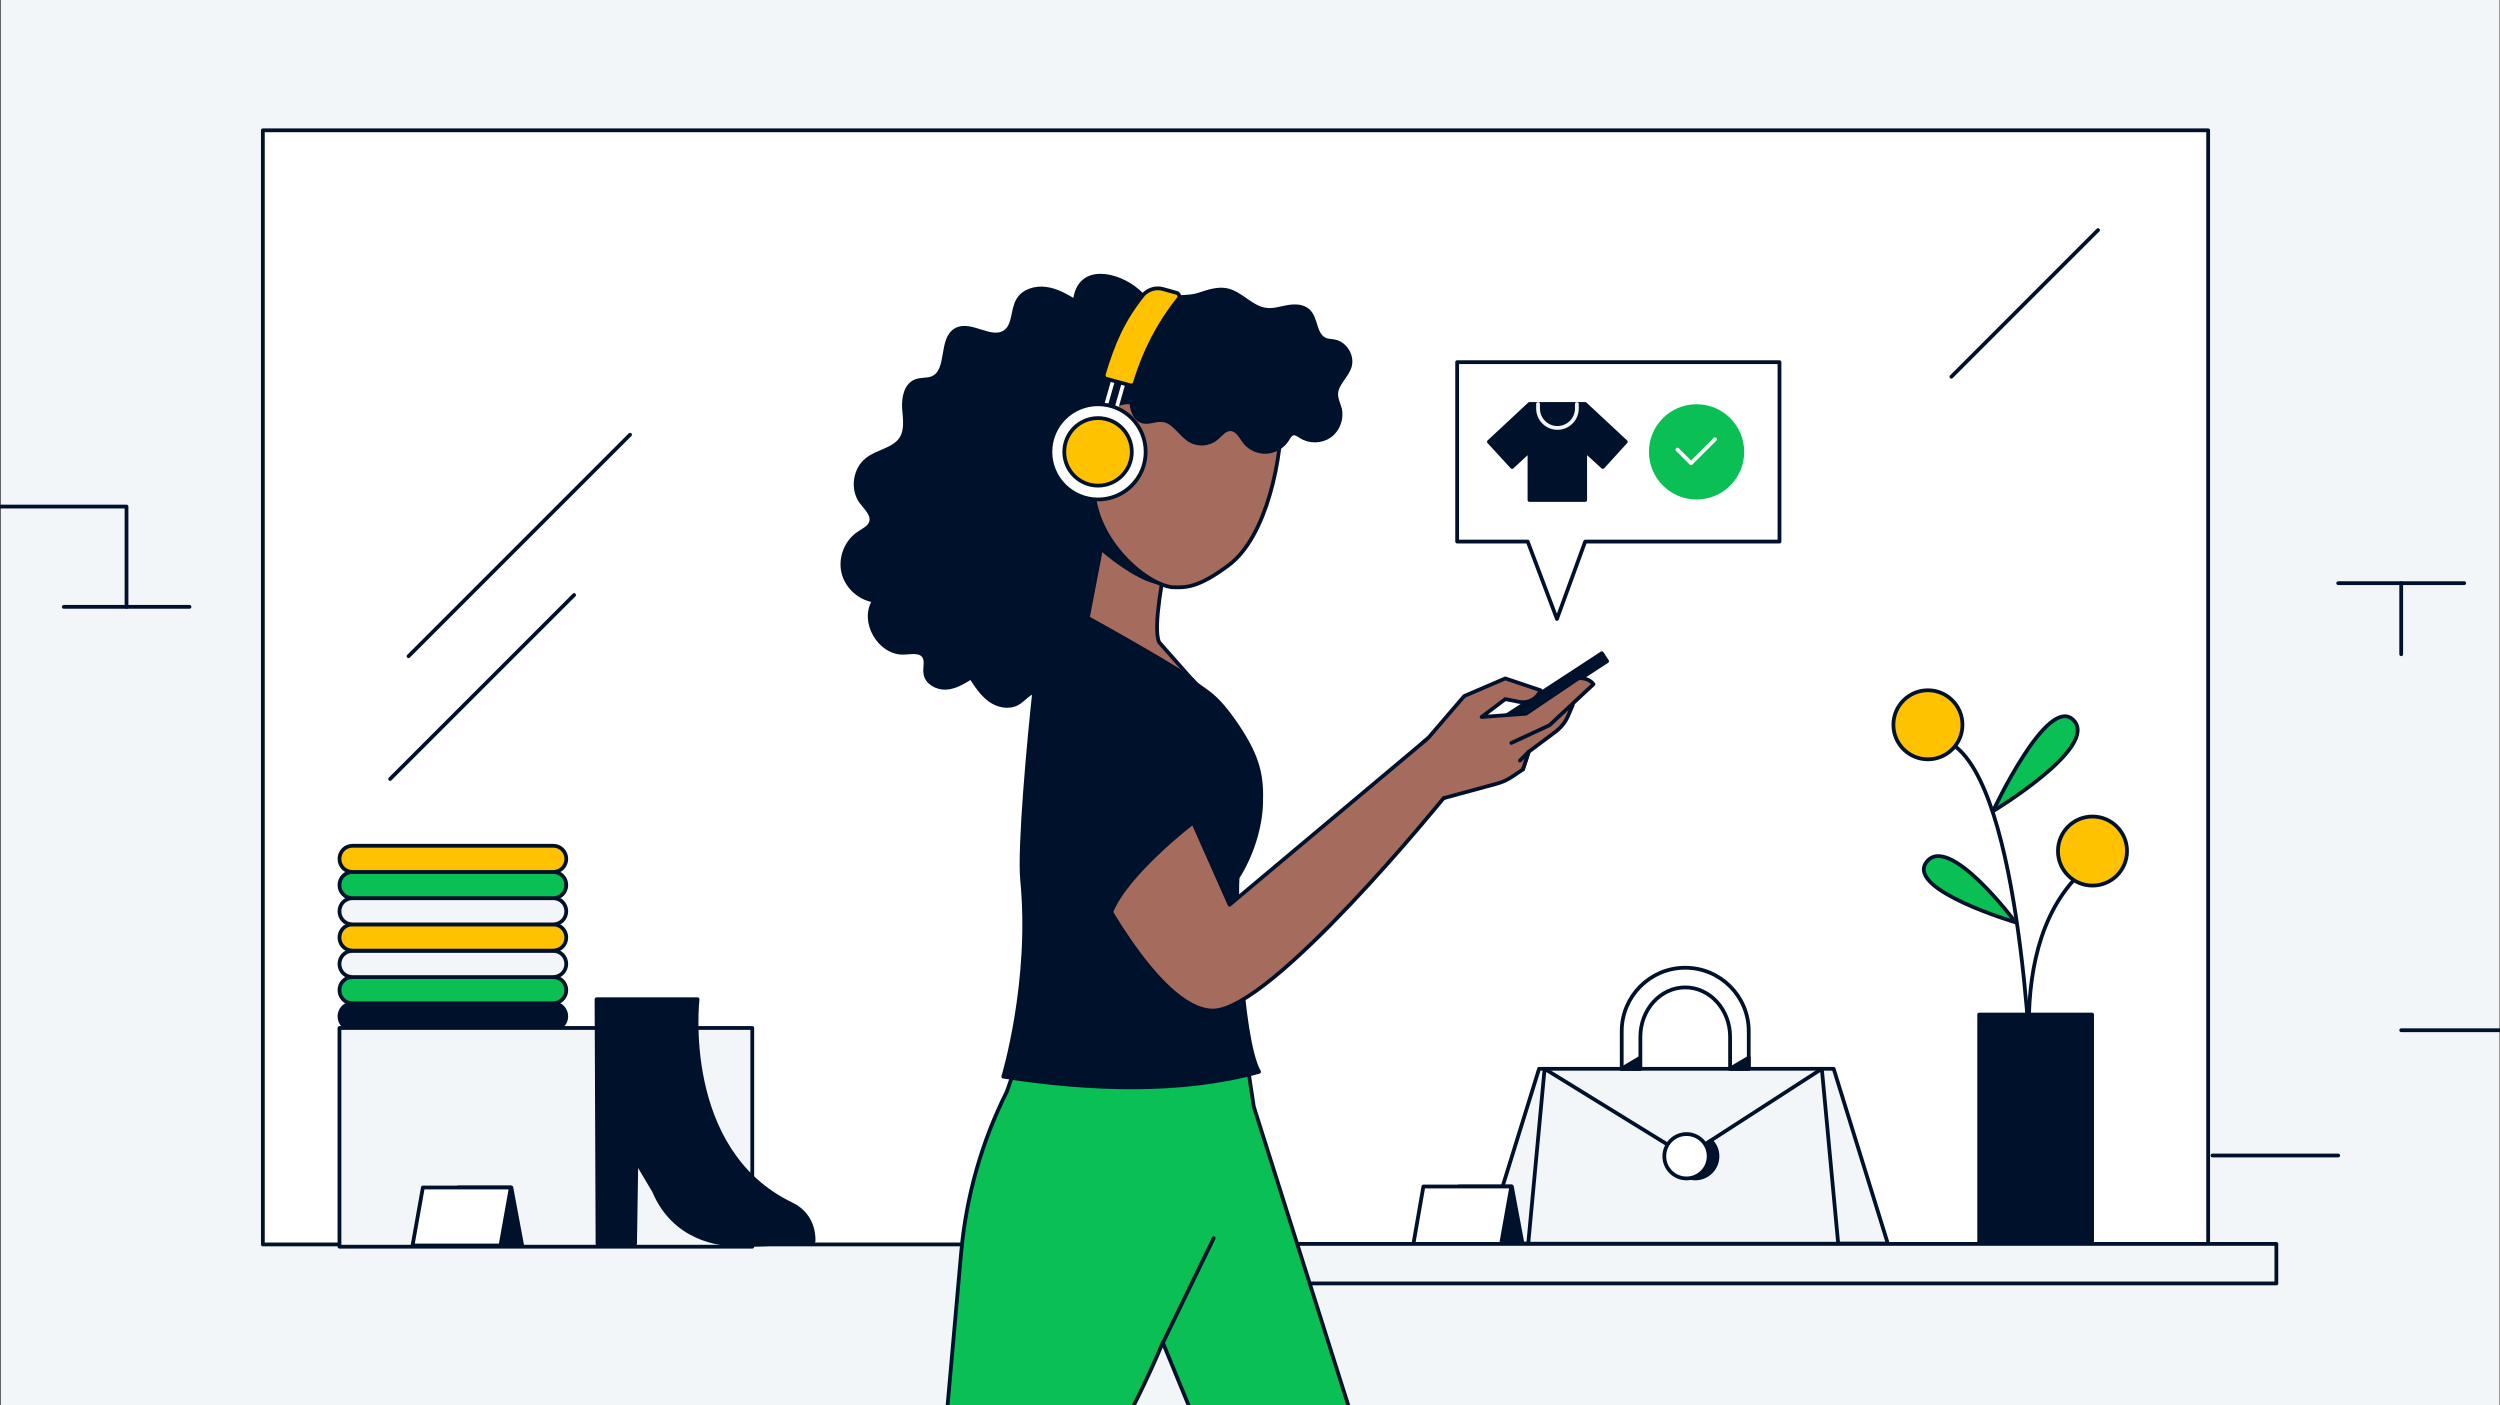
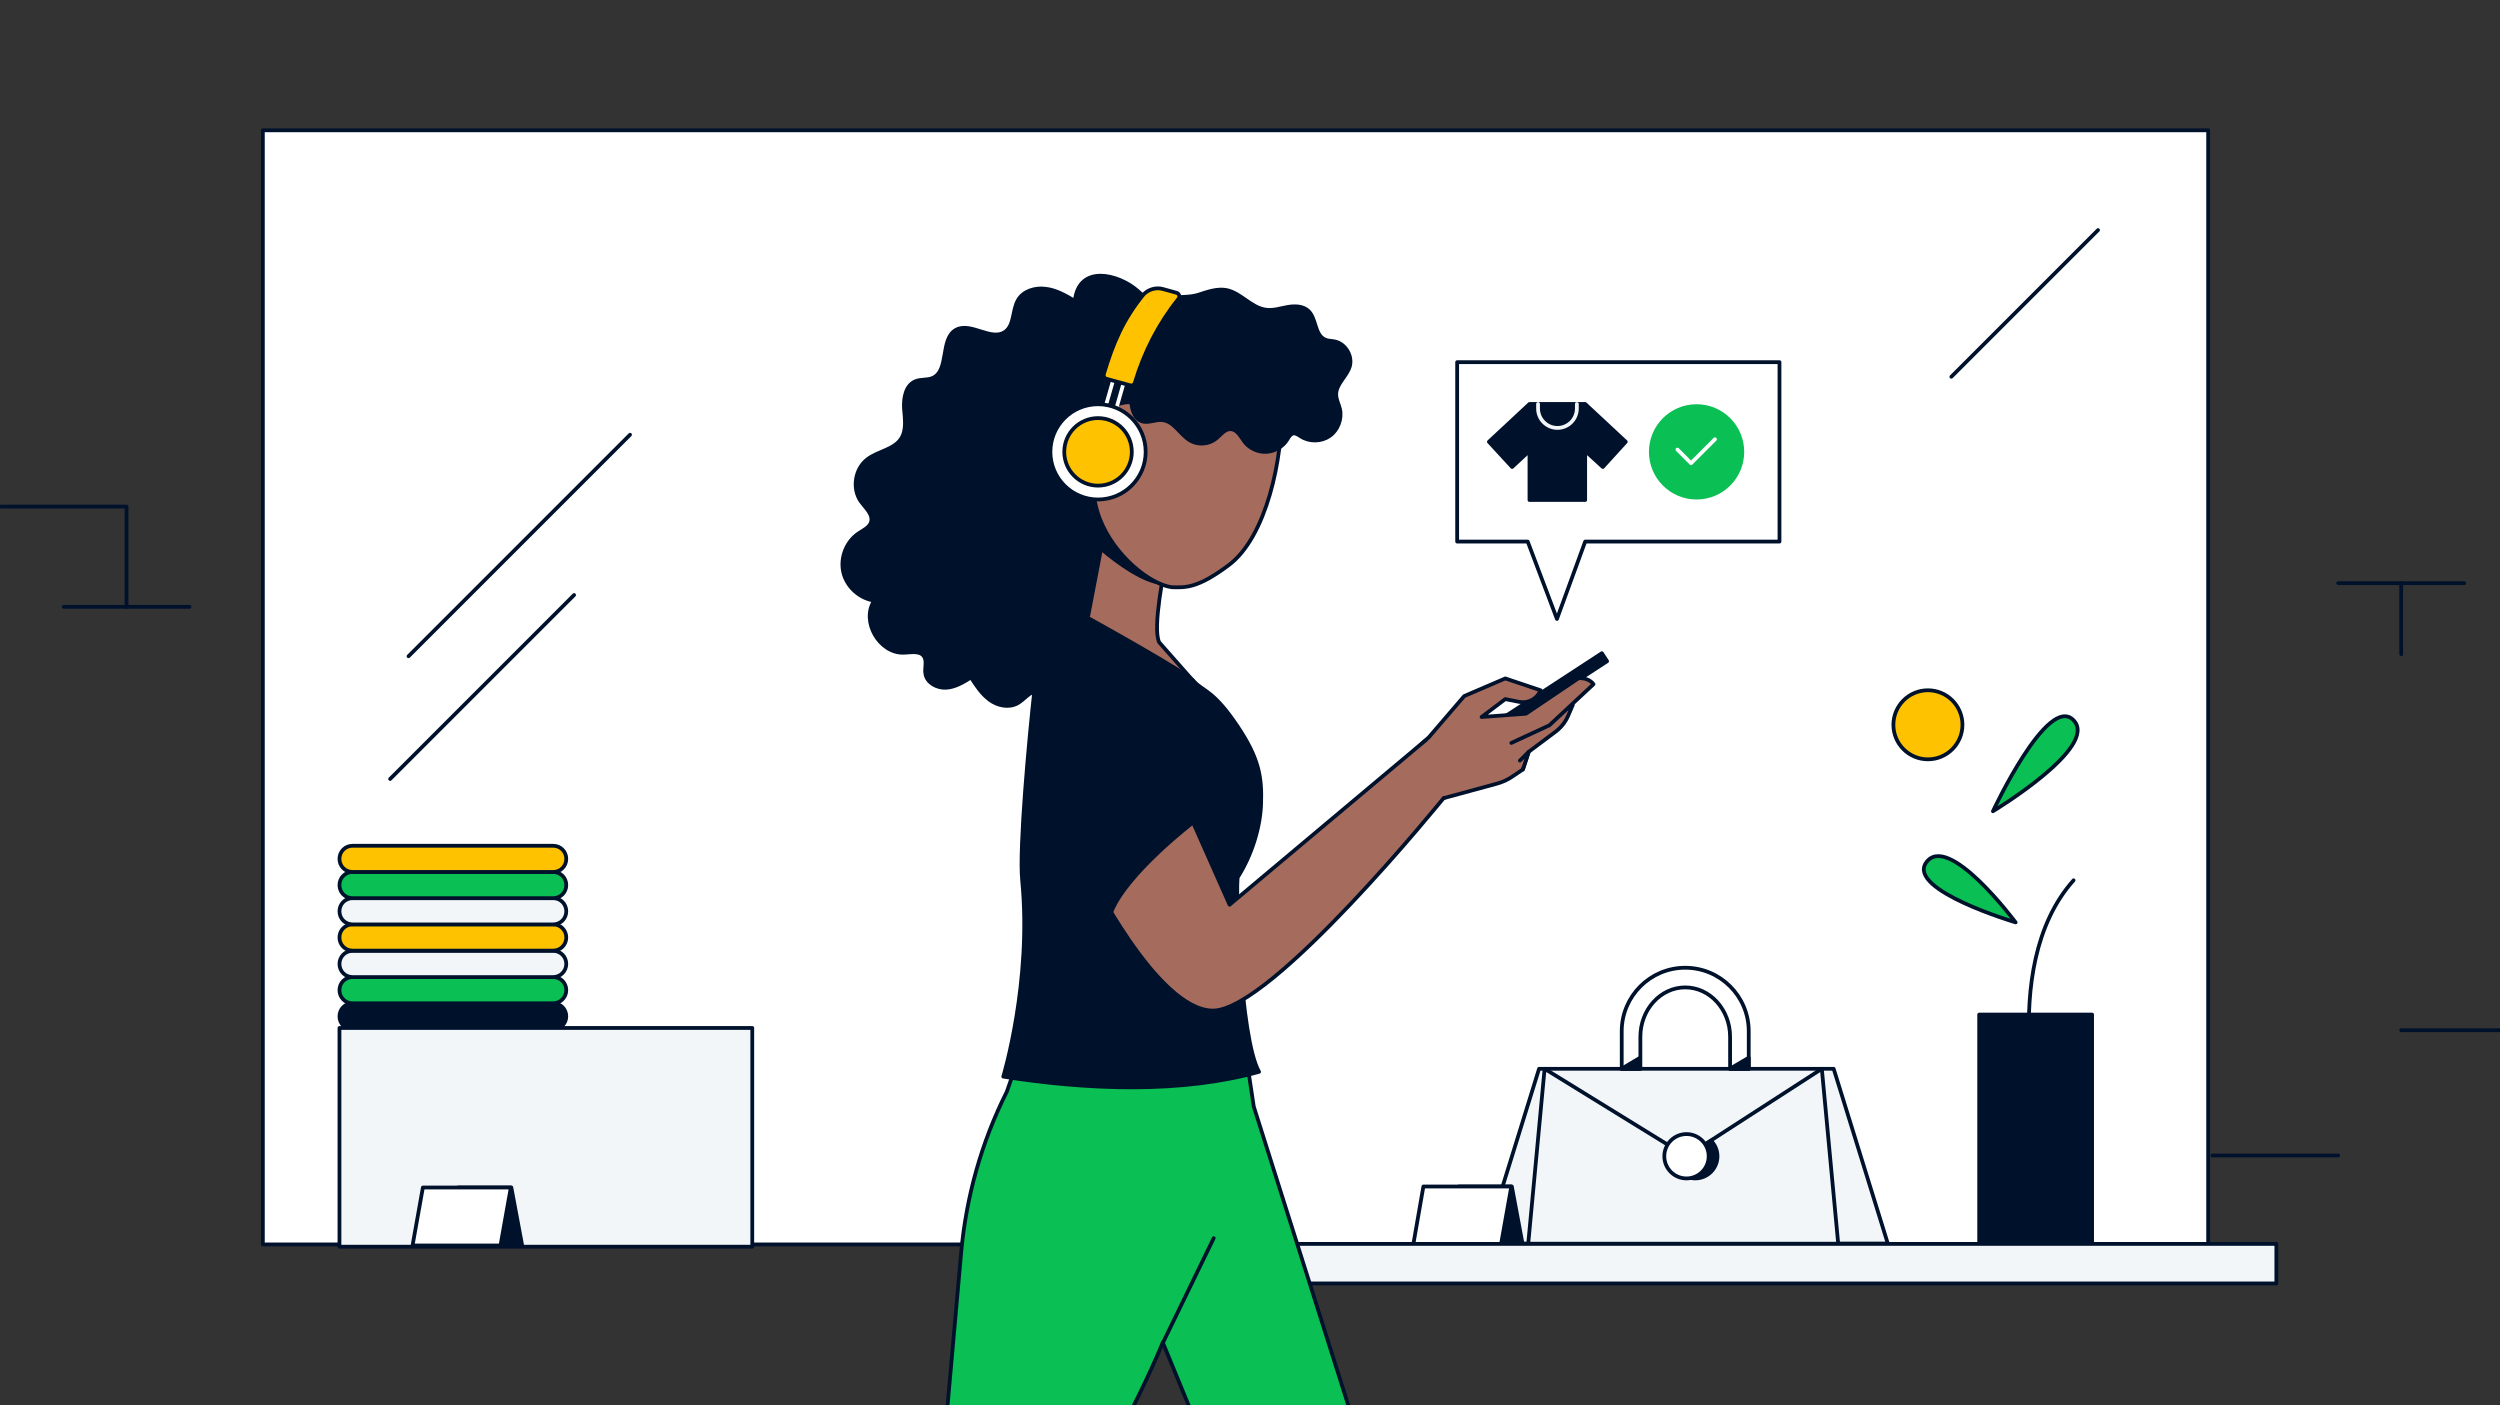
<svg xmlns="http://www.w3.org/2000/svg" xmlns:xlink="http://www.w3.org/1999/xlink" xml:space="preserve" id="Layer_1" x="0" y="0" version="1.1" viewBox="0 0 992 557.7">
  <rect x="0" y="0" width="992" height="557.7" fill="#333333" stroke="none" />
  <style>.st0{fill:#F2F5F8}.st1{fill:#F3F6F9}.st9{fill:#FFFFFF;stroke:#00112C;stroke-width:1.5;stroke-linecap:round;stroke-miterlimit:10}.st10{fill:#0061FF}.st11{fill:#F2F6FA;stroke:#00112C;stroke-width:1.5;stroke-linecap:round;stroke-linejoin:round;stroke-miterlimit:10}.st12{fill:#00112E;stroke:#00112E;stroke-width:1.5;stroke-miterlimit:10}.st13{fill:none;stroke:#F0F4F7;stroke-width:1.5;stroke-linecap:round;stroke-linejoin:round;stroke-miterlimit:10}.st14{fill:#FCD706;stroke:#00112C;stroke-width:1.5;stroke-miterlimit:10}.st15{fill:#B27065;stroke:#00112C;stroke-width:1.5;stroke-linecap:round;stroke-linejoin:round;stroke-miterlimit:10}.st17{opacity:0.2}.st18{opacity:0.2;fill:none;stroke:#00112C;stroke-width:1.5;stroke-linecap:round;stroke-linejoin:round;stroke-miterlimit:10}.st19{fill:#F1F5F8;stroke:#00112C;stroke-width:1.5;stroke-linecap:round;stroke-linejoin:round;stroke-miterlimit:10}.st20{fill:#00112E;stroke:#00112E;stroke-width:1.5;stroke-linecap:round;stroke-linejoin:round;stroke-miterlimit:10}.st31{clip-path:url(#SVGID_4_);fill:#F3F6F9}.st32{clip-path:url(#SVGID_4_);fill:#FFFFFF;stroke:#00112C;stroke-width:1.5;stroke-linecap:round;stroke-linejoin:round;stroke-miterlimit:10}.st33{clip-path:url(#SVGID_4_);fill:#00112C;stroke:#00112C;stroke-width:1.5;stroke-linecap:round;stroke-linejoin:round;stroke-miterlimit:10}.st34{clip-path:url(#SVGID_4_);fill:#F3F6F9;stroke:#00112C;stroke-width:1.5;stroke-linecap:round;stroke-linejoin:round;stroke-miterlimit:10}.st35{clip-path:url(#SVGID_4_)}.st36{fill:#CE9884;stroke:#00112C;stroke-width:1.5;stroke-linecap:round;stroke-linejoin:round;stroke-miterlimit:10}.st37{fill:#00112C}.st38{fill:#FFFEFF;stroke:#00112C;stroke-width:1.5;stroke-linecap:round;stroke-linejoin:round;stroke-miterlimit:10}.st39{fill:#00112C;stroke:#FFFFFF;stroke-width:1.5;stroke-linecap:round;stroke-miterlimit:10}.st40{fill:#0ABF53;stroke:#00112C;stroke-width:1.5;stroke-linecap:round;stroke-miterlimit:10}.st41{fill:#FFFFFF;stroke:#00112C;stroke-width:1.5;stroke-linejoin:round;stroke-miterlimit:10}.st42{fill:#0ABF53;stroke:#0ABF53;stroke-width:1.5;stroke-linecap:round;stroke-linejoin:round;stroke-miterlimit:10}.st43{fill:none;stroke:#00112C;stroke-width:1.5;stroke-linecap:round;stroke-miterlimit:10}.st44{fill:#E8EDF3;stroke:#00112C;stroke-width:1.5;stroke-linecap:round;stroke-linejoin:round;stroke-miterlimit:10}.st45{fill:none;stroke:#FFFEFF;stroke-width:1.5;stroke-linecap:round;stroke-linejoin:round;stroke-miterlimit:10}.st46{fill:#FFFFFF}.st47{fill:#00112C;stroke:#00112C;stroke-width:1.5;stroke-miterlimit:10}.st48{clip-path:url(#SVGID_6_);fill:#F3F6F9}.st49{clip-path:url(#SVGID_6_);fill:#FFFFFF;stroke:#00112C;stroke-width:1.5;stroke-linecap:round;stroke-linejoin:round;stroke-miterlimit:10}.st50{clip-path:url(#SVGID_6_);fill:#00112C;stroke:#00112C;stroke-width:1.5;stroke-linecap:round;stroke-linejoin:round;stroke-miterlimit:10}.st51{clip-path:url(#SVGID_6_);fill:#0ABF53;stroke:#00112C;stroke-width:1.5;stroke-linecap:round;stroke-linejoin:round;stroke-miterlimit:10}.st52{clip-path:url(#SVGID_6_);fill:#F3F6F9;stroke:#00112C;stroke-width:1.5;stroke-linecap:round;stroke-linejoin:round;stroke-miterlimit:10}.st53{clip-path:url(#SVGID_6_);fill:#FFC200;stroke:#00112C;stroke-width:1.5;stroke-linecap:round;stroke-linejoin:round;stroke-miterlimit:10}.st54{clip-path:url(#SVGID_6_)}.st55{clip-path:url(#SVGID_8_)}</style>
  <defs>
    <path id="SVGID_5_" d="M.3 0H991.8V557.6H.3z" />
  </defs>
  <clipPath id="SVGID_2_">
    <use xlink:href="#SVGID_5_" overflow="visible" />
  </clipPath>
-   <path fill="#F3F6F9" d="M.3 0H991.8V557.6H.3z" clip-path="url(#SVGID_2_)" />
+   <path fill="#F3F6F9" d="M.3 0H991.8H.3z" clip-path="url(#SVGID_2_)" />
  <path fill="#FFF" stroke="#00112C" stroke-linecap="round" stroke-linejoin="round" stroke-miterlimit="10" stroke-width="1.5" d="M104.3 51.7H876.2V493.8H104.3z" clip-path="url(#SVGID_2_)" />
  <path fill="#00112C" stroke="#00112C" stroke-linecap="round" stroke-linejoin="round" stroke-miterlimit="10" stroke-width="1.5" d="M219.5 408.5h-79.6c-2.9 0-5.2-2.3-5.2-5.2h0c0-2.9 2.3-5.2 5.2-5.2h79.6c2.9 0 5.2 2.3 5.2 5.2h0c0 2.8-2.3 5.2-5.2 5.2" clip-path="url(#SVGID_2_)" />
  <path fill="#0ABF53" stroke="#00112C" stroke-linecap="round" stroke-linejoin="round" stroke-miterlimit="10" stroke-width="1.5" d="M219.5 398.1h-79.6c-2.9 0-5.2-2.3-5.2-5.2v0c0-2.9 2.3-5.2 5.2-5.2h79.6c2.9 0 5.2 2.3 5.2 5.2v0c0 2.8-2.3 5.2-5.2 5.2" clip-path="url(#SVGID_2_)" />
  <path fill="#F3F6F9" stroke="#00112C" stroke-linecap="round" stroke-linejoin="round" stroke-miterlimit="10" stroke-width="1.5" d="M219.5 387.7h-79.6c-2.9 0-5.2-2.3-5.2-5.2h0c0-2.9 2.3-5.2 5.2-5.2h79.6c2.9 0 5.2 2.3 5.2 5.2h0c0 2.8-2.3 5.2-5.2 5.2" clip-path="url(#SVGID_2_)" />
  <path fill="#FFC200" stroke="#00112C" stroke-linecap="round" stroke-linejoin="round" stroke-miterlimit="10" stroke-width="1.5" d="M219.5 377.2h-79.6c-2.9 0-5.2-2.3-5.2-5.2h0c0-2.9 2.3-5.2 5.2-5.2h79.6c2.9 0 5.2 2.3 5.2 5.2h0c0 2.9-2.3 5.2-5.2 5.2" clip-path="url(#SVGID_2_)" />
  <path fill="#F3F6F9" stroke="#00112C" stroke-linecap="round" stroke-linejoin="round" stroke-miterlimit="10" stroke-width="1.5" d="M219.5 366.8h-79.6c-2.9 0-5.2-2.3-5.2-5.2v0c0-2.9 2.3-5.2 5.2-5.2h79.6c2.9 0 5.2 2.3 5.2 5.2v0c0 2.9-2.3 5.2-5.2 5.2" clip-path="url(#SVGID_2_)" />
  <path fill="#0ABF53" stroke="#00112C" stroke-linecap="round" stroke-linejoin="round" stroke-miterlimit="10" stroke-width="1.5" d="M219.5 356.4h-79.6c-2.9 0-5.2-2.3-5.2-5.2h0c0-2.9 2.3-5.2 5.2-5.2h79.6c2.9 0 5.2 2.3 5.2 5.2h0c0 2.9-2.3 5.2-5.2 5.2" clip-path="url(#SVGID_2_)" />
  <path fill="#FFC200" stroke="#00112C" stroke-linecap="round" stroke-linejoin="round" stroke-miterlimit="10" stroke-width="1.5" d="M219.5 346h-79.6c-2.9 0-5.2-2.3-5.2-5.2h0c0-2.9 2.3-5.2 5.2-5.2h79.6c2.9 0 5.2 2.3 5.2 5.2h0c0 2.9-2.3 5.2-5.2 5.2" clip-path="url(#SVGID_2_)" />
  <path fill="#F3F6F9" stroke="#00112C" stroke-linecap="round" stroke-linejoin="round" stroke-miterlimit="10" stroke-width="1.5" d="M134.7 407.9H298.5V494.7H134.7z" clip-path="url(#SVGID_2_)" />
  <g clip-path="url(#SVGID_2_)">
-     <path fill="#00112C" stroke="#00112C" stroke-linecap="round" stroke-linejoin="round" stroke-miterlimit="10" stroke-width="1.5" d="M322.8 492.6s-18.7 1.4-28.3 1.4-27-2.5-35-21.4l-7-11.8-.5 32.7-14.9.1-.4-97.1h40.1s-7.1 60.2 37.4 81.4c9.6 4.7 8.6 14.7 8.6 14.7" />
-   </g>
+     </g>
  <g clip-path="url(#SVGID_2_)">
    <path fill="none" stroke="#00112C" stroke-linecap="round" stroke-linejoin="round" stroke-miterlimit="10" stroke-width="1.5" d="M811.1 452.9s-19.6-68.6 11.7-103.6" />
-     <circle cx="830.3" cy="337.7" r="13.7" fill="#FFC200" stroke="#00112C" stroke-linecap="round" stroke-linejoin="round" stroke-miterlimit="10" stroke-width="1.5" />
-     <path fill="none" stroke="#00112C" stroke-linecap="round" stroke-linejoin="round" stroke-miterlimit="10" stroke-width="1.5" d="M806.5 438.7c.1.5-2.9-119.3-30-142" />
    <circle cx="765" cy="287.6" r="13.7" fill="#FFC200" stroke="#00112C" stroke-linecap="round" stroke-linejoin="round" stroke-miterlimit="10" stroke-width="1.5" />
    <path fill="#0ABF53" stroke="#00112C" stroke-linecap="round" stroke-linejoin="round" stroke-miterlimit="10" stroke-width="1.5" d="M790.8 321.9s21.8-46.8 32-36.1c10.3 10.6-32 36.1-32 36.1M799.8 366s-27-36.3-35.6-23.6c-7.3 10.9 35.6 23.6 35.6 23.6" />
    <path fill="#00112C" stroke="#00112C" stroke-linecap="round" stroke-linejoin="round" stroke-miterlimit="10" stroke-width="1.5" d="M785.4 402.6H830.2V493.8H785.4z" transform="rotate(-180 807.77 448.191)" />
  </g>
  <g clip-path="url(#SVGID_2_)">
    <path fill="#F3F6F9" stroke="#00112C" stroke-linecap="round" stroke-linejoin="round" stroke-miterlimit="10" stroke-width="1.5" d="M749.1 493.5 589.2 493.5 610.7 424.1 727.6 424.1z" />
    <path fill="#F3F6F9" stroke="#00112C" stroke-linecap="round" stroke-linejoin="round" stroke-miterlimit="10" stroke-width="1.5" d="M606.4 493.5 612.9 424.1 669.2 458.8 722.9 424.1 729.4 493.5" />
    <path fill="#00112C" stroke="#00112C" stroke-linecap="round" stroke-linejoin="round" stroke-miterlimit="10" stroke-width="1.5" d="M663.9 458.8c0-1 .2-2 .5-2.9l5.7 2.9 8.8-6.2c1.6 1.6 2.6 3.8 2.6 6.2 0 4.8-3.9 8.8-8.8 8.8s-8.8-3.9-8.8-8.8" />
    <circle cx="669.2" cy="458.8" r="8.8" fill="#FFF" stroke="#00112C" stroke-linecap="round" stroke-linejoin="round" stroke-miterlimit="10" stroke-width="1.5" />
    <path fill="#FFF" stroke="#00112C" stroke-linecap="round" stroke-linejoin="round" stroke-miterlimit="10" stroke-width="1.5" d="M693.9 409.2c0-13.9-11.3-25.2-25.2-25.2h0c-13.9 0-25.2 11.3-25.2 25.2v14.9h7.4v-12.7c0-10.8 8-19.6 17.8-19.6h0c9.8 0 17.8 8.8 17.8 19.6v12.7h7.4z" />
    <path fill="#00112C" stroke="#00112C" stroke-linecap="round" stroke-linejoin="round" stroke-miterlimit="10" stroke-width="1.5" d="M643.4 424.1 650.8 419.7 650.8 424.1z" />
    <path fill="#00112C" stroke="#00112C" stroke-linecap="round" stroke-linejoin="round" stroke-miterlimit="10" stroke-width="1.5" d="M686.4 424.1 693.9 419.7 693.9 424.1z" />
    <path fill="none" stroke="#00112C" stroke-linecap="round" stroke-linejoin="round" stroke-miterlimit="10" stroke-width="1.5" d="M589.2 493.5 749.1 493.5" />
  </g>
  <path fill="#FFF" stroke="#00112C" stroke-linecap="round" stroke-linejoin="round" stroke-miterlimit="10" stroke-width="1.5" d="M162.1 260.4 250 172.5" clip-path="url(#SVGID_2_)" />
  <path fill="#FFF" stroke="#00112C" stroke-linecap="round" stroke-linejoin="round" stroke-miterlimit="10" stroke-width="1.5" d="M154.8 309.1 227.8 236.1" clip-path="url(#SVGID_2_)" />
  <path fill="#FFF" stroke="#00112C" stroke-linecap="round" stroke-linejoin="round" stroke-miterlimit="10" stroke-width="1.5" d="M774.3 149.5 832.5 91.3" clip-path="url(#SVGID_2_)" />
  <g clip-path="url(#SVGID_2_)">
    <path fill="#00112C" stroke="#00112C" stroke-linecap="round" stroke-linejoin="round" stroke-miterlimit="10" stroke-width="1.5" d="M604.2 493.8 583.2 493.8 578.9 470.8 599.9 470.8z" />
    <path fill="#FFF" stroke="#00112C" stroke-linecap="round" stroke-linejoin="round" stroke-miterlimit="10" stroke-width="1.5" d="M595.6 493.8 560.8 493.8 564.8 470.8 599.7 470.8z" />
  </g>
  <g clip-path="url(#SVGID_2_)">
    <path fill="#00112C" stroke="#00112C" stroke-linecap="round" stroke-linejoin="round" stroke-miterlimit="10" stroke-width="1.5" d="M207.2 494.2 186.2 494.2 181.8 471.2 202.9 471.2z" />
    <path fill="#FFF" stroke="#00112C" stroke-linecap="round" stroke-linejoin="round" stroke-miterlimit="10" stroke-width="1.5" d="M198.6 494.2 163.7 494.2 167.8 471.2 202.7 471.2z" />
  </g>
  <path fill="#F3F6F9" stroke="#00112C" stroke-linecap="round" stroke-linejoin="round" stroke-miterlimit="10" stroke-width="1.5" d="M488.2 94.2H503.9V908.7H488.2z" clip-path="url(#SVGID_2_)" transform="rotate(90 496.043 501.417)" />
  <path fill="#0ABF53" stroke="#00112C" stroke-linecap="round" stroke-linejoin="round" stroke-miterlimit="10" stroke-width="1.5" d="m497.5 439.1-2.1-13.9-93.8 2-2.1 6h0v0c-10 19.9-16.1 41.6-18.1 63.7l-7 78.7L273 745.7l36 20.8s115.6-153.3 119.5-166.7c1.8-6.1 21.5-39.4 32.9-67.1l25.1 61.1 5.2 200.8 41-6 8.8-210.4z" clip-path="url(#SVGID_2_)" />
  <g clip-path="url(#SVGID_2_)">
    <path fill="#00112C" stroke="#00112C" stroke-linecap="round" stroke-linejoin="round" stroke-miterlimit="10" stroke-width="1.5" d="M426.5 119.4c-3.6-2.1-7.3-4.3-11.5-4.8-4.1-.6-8.9.8-11 4.4-2.4 4-1.4 9.9-5.1 12.6-5.5 4-13.7-4-19.6-.7-6.4 3.6-2.5 16.2-9.3 19.1-2.1.9-4.7.4-6.8 1.3-3.8 1.6-4.7 6.5-4.5 10.6.3 4.1 1.1 8.6-1.1 12.1-2.9 4.5-9.3 5-13.5 8.3-4.9 3.8-6.1 11.6-2.5 16.7 1.9 2.6 5 5.2 4 8.3-.7 2-2.9 3-4.7 4.2-5 3.2-7.6 9.7-6.3 15.5s6.5 10.5 12.3 11.3c-5.4 8.2 2.1 21.1 11.8 20.7 2.8-.1 6.3-.9 7.9 1.4 1.3 1.9.2 4.6.6 6.9.5 3.6 4.6 5.8 8.2 5.6s6.9-2.2 9.9-4.1c2.1 3.3 4.3 6.6 7.4 8.9s7.5 3.3 11 1.4c2.4-1.3 4.1-3.8 6.7-4.7 5.6-1.8 11.9 4.9 16.9 1.9 4.5-2.6 2.9-9.9 6.4-13.7 1.7-1.8 4.2-2.5 6-4.1 4.8-4.4 2.1-12.6 4.4-18.7s9.6-9.8 10.2-16.3c.3-2.6-.7-5.3-.5-7.9.4-6.4 7.1-11 8.1-17.3.9-5.7-3-11.7-1.1-17.2 1.5-4.2 6.3-6.8 7.6-11.1 1.7-5.2-2.1-10.9-.4-16.1.7-2.1 2.2-3.8 2.7-5.9.6-2.4-.2-5-1.2-7.3-3.8-9.4-10.4-18.7-18.2-25.4-7.6-6.6-23.2-10.5-24.8 4.1" />
    <path fill="#00112C" stroke="#00112C" stroke-linecap="round" stroke-linejoin="round" stroke-miterlimit="10" stroke-width="1.5" d="M610.4 247.6H614.2V305.8H610.4z" transform="rotate(56.88 612.309 276.678)" />
    <path fill="#A56C5D" stroke="#00112C" stroke-linecap="round" stroke-linejoin="round" stroke-miterlimit="10" stroke-width="1.5" d="m599.7 294.8 15.1-7 17.5-16.3h0c-1.3-1.9-3.9-2.5-5.9-2.4l-20.9 14.1-17.6 1.3 9.4-7.1 5.5 1.1c3.6.7 7.1-1.2 8.5-4.6v0l-14-4.7-16.3 7-14 16.3-9.7 8.9 9.3 17 27.2-7.4c2.3-.6 4.5-1.6 6.5-3l4-2.7 2.3-7 10.7-8c2.1-1.6 3.8-3.7 4.9-6.2l1.9-4.4" />
    <path fill="#A56C5D" stroke="#00112C" stroke-linecap="round" stroke-linejoin="round" stroke-miterlimit="10" stroke-width="1.5" d="M604.3 305.3 606.6 298.3 603.1 301.8" />
    <path fill="#A56C5D" stroke="#00112C" stroke-linecap="round" stroke-linejoin="round" stroke-miterlimit="10" stroke-width="1.5" d="M460 254.9c-2.9-5.5 2.3-30.2 2.3-30.2l-23.8-15.3-9.2 48 47.9 17z" />
    <path fill="#00112C" stroke="#00112C" stroke-linecap="round" stroke-linejoin="round" stroke-miterlimit="10" stroke-width="1.5" d="m437 217.8 1.5-8.5 23.8 15.3-1.4 6.7c-6.9-.5-17.3-7.8-23.9-13.5" />
    <path fill="#A56C5D" stroke="#00112C" stroke-linecap="round" stroke-linejoin="round" stroke-miterlimit="10" stroke-width="1.5" d="M508.5 161.6c-.7-26.7-47.3-36.6-62.6-12.2-10.6 16.9-16.2 39.3-9.4 56.7 5.6 14.3 19.7 25.7 28.4 26.9 5.6.2 10.4.4 22.6-8.7 15.1-11.2 21.6-42.8 21-62.7" />
    <path fill="#A56C5D" stroke="#00112C" stroke-linecap="round" stroke-linejoin="round" stroke-miterlimit="10" stroke-width="1.5" d="M445.5 170.8s-2.8-16.8-12.3-9.5c-9.5 7.2-3.1 27.8 9.4 29.2" />
    <path fill="#00112C" stroke="#00112C" stroke-linecap="round" stroke-linejoin="round" stroke-miterlimit="10" stroke-width="1.5" d="M486.7 115.1c5.8 1.2 9.8 7.1 15.7 7.8 2.9.4 5.7-.6 8.6-1.1s6.1-.4 8.2 1.6c3.2 3.1 2.4 9.4 6.5 11.3 1.2.6 2.6.5 4 .8 4.2.9 7.1 5.8 5.9 9.9-1.2 4-5.4 6.9-5.4 11.1 0 2 1 3.8 1.5 5.8.9 3.9-.8 8.4-4.1 10.7s-8 2.4-11.4.2c-1-.6-2-1.4-3.1-1.2-1.1.3-1.7 1.4-2.3 2.4-1.7 2.8-4.9 4.7-8.2 4.9s-6.7-1.3-8.7-3.9c-1.6-2.1-2.9-5-5.6-5.1-2.3-.1-3.9 2.2-5.7 3.7-2.8 2.3-7 2.7-10.2.9-4.1-2.3-6.5-7.8-11.2-8.2-2.8-.3-5.7 1.4-8.3.4-2.5-1-3.6-4-3.9-6.7s-10.2 2.5-11.5.1c-.9-1.6 7.5-10.8 6.5-12.4-2.7-4.2-.7-9.8 2.1-13.9 3.8-5.7 11.3-14.4 18.4-15.9 3.6-.7 7.2-.2 10.9-1.3 3.7-1.2 7.5-2.6 11.3-1.9M500.4 319.1c.4-11-.9-18.3-9.4-31-9.4-14-13.2-13.6-17.2-17.6-.5-2.3-42.1-25.3-42.1-25.3-7 3.3-20 18.1-21.3 29.1-2 18.2-6.1 62.2-4.8 75.1 3.9 40.3-7.5 77.8-7.5 77.8 33.7 5.3 70.6 6.7 101.5-1.9-7.7-13.6-9.4-75.7-8.4-77.3 5.7-9 8.9-20 9.2-28.9" />
    <path fill="#00112C" stroke="#FFF" stroke-miterlimit="10" stroke-width="1.5" d="M440.1 149.3H444.4V164.2H440.1z" transform="rotate(15.981 442.326 156.755)" />
    <circle cx="435.7" cy="179.3" r="18.9" fill="#FFF" stroke="#00112C" stroke-linecap="round" stroke-linejoin="round" stroke-miterlimit="10" stroke-width="1.5" />
    <circle cx="435.7" cy="179.3" r="13.4" fill="#FFC200" stroke="#00112C" stroke-linecap="round" stroke-linejoin="round" stroke-miterlimit="10" stroke-width="1.5" />
    <path fill="#FFC200" stroke="#00112C" stroke-linecap="round" stroke-linejoin="round" stroke-miterlimit="10" stroke-width="1.5" d="M439 150.3c-.8-.2-1.2-1.1-1-1.9 3.7-12.3 7.6-21.5 15.7-31.5h0c2-2.1 5-3 7.8-2.2l5.4 1.5c1 .3 1.4 1.6.7 2.4h0c-8 10-13.6 21.1-17.3 33.3-.2.8-1 1.2-1.8 1z" />
    <path fill="#A56C5D" stroke="#00112C" stroke-linecap="round" stroke-linejoin="round" stroke-miterlimit="10" stroke-width="1.5" d="M572.9 316.6S504.6 401 481.3 401c-22.4 0-49.7-55.9-49.7-55.9l37.3-28.9 19 42.8 77.7-65.2" />
    <path fill="#00112C" stroke="#00112C" stroke-linecap="round" stroke-linejoin="round" stroke-miterlimit="10" stroke-width="1.5" d="M416.8 318.3 431.6 358.3 474.7 325 460 291.7" />
    <path fill="#00112C" stroke="#00112C" stroke-linecap="round" stroke-linejoin="round" stroke-miterlimit="10" stroke-width="1.5" d="m436.6 354.5 37-28.3s-26.7 20.4-32.7 35.8z" />
    <path fill="#FFF" stroke="#00112C" stroke-linecap="round" stroke-linejoin="round" stroke-miterlimit="10" stroke-width="1.5" d="M578.2 143.7 706.1 143.7 706.1 214.9 629 214.9 617.8 245.6 606.2 214.9 578.2 214.9z" />
    <path fill="#00112C" stroke="#00112C" stroke-linecap="round" stroke-linejoin="round" stroke-miterlimit="10" stroke-width="1.5" d="M645.1 175.3 629 160.3 606.9 160.3 590.8 175.3 600 185.3 606.9 178.9 606.9 198.4 629 198.4 629 178.9 636 185.3z" />
    <path fill="#00112C" stroke="#F3F6F9" stroke-linecap="round" stroke-linejoin="round" stroke-miterlimit="10" stroke-width="1.5" d="M625.7 160.3v1.8c0 4.3-3.5 7.7-7.7 7.7h0c-4.3 0-7.7-3.5-7.7-7.7v-1.8" />
    <circle cx="673.2" cy="179.3" r="18.9" fill="#0ABF53" />
    <path fill="none" stroke="#FFF" stroke-linecap="round" stroke-linejoin="round" stroke-miterlimit="10" stroke-width="1.5" d="M665.6 178.4 671 183.8 680.5 174.3" />
  </g>
  <path fill="#00112C" stroke="#00112C" stroke-linecap="round" stroke-linejoin="round" stroke-miterlimit="10" stroke-width="1.5" d="M461.5 532.7 481.6 491.3" />
  <path fill="none" stroke="#00112C" stroke-linecap="round" stroke-linejoin="round" stroke-miterlimit="10" stroke-width="1.5" d="M.3 201 50.2 201 50.2 240.8" />
  <path fill="none" stroke="#00112C" stroke-linecap="round" stroke-linejoin="round" stroke-miterlimit="10" stroke-width="1.5" d="M25.3 240.8 75.2 240.8" />
  <path fill="none" stroke="#00112C" stroke-linecap="round" stroke-linejoin="round" stroke-miterlimit="10" stroke-width="1.5" d="M927.8 231.4 977.8 231.4" />
  <path fill="none" stroke="#00112C" stroke-linecap="round" stroke-linejoin="round" stroke-miterlimit="10" stroke-width="1.5" d="M877.9 458.5 927.8 458.5" />
  <path fill="none" stroke="#00112C" stroke-linecap="round" stroke-linejoin="round" stroke-miterlimit="10" stroke-width="1.5" d="M952.8 259.6 952.8 231.4" />
  <path fill="none" stroke="#00112C" stroke-linecap="round" stroke-linejoin="round" stroke-miterlimit="10" stroke-width="1.5" d="M991.7 408.8 952.8 408.8" />
</svg>